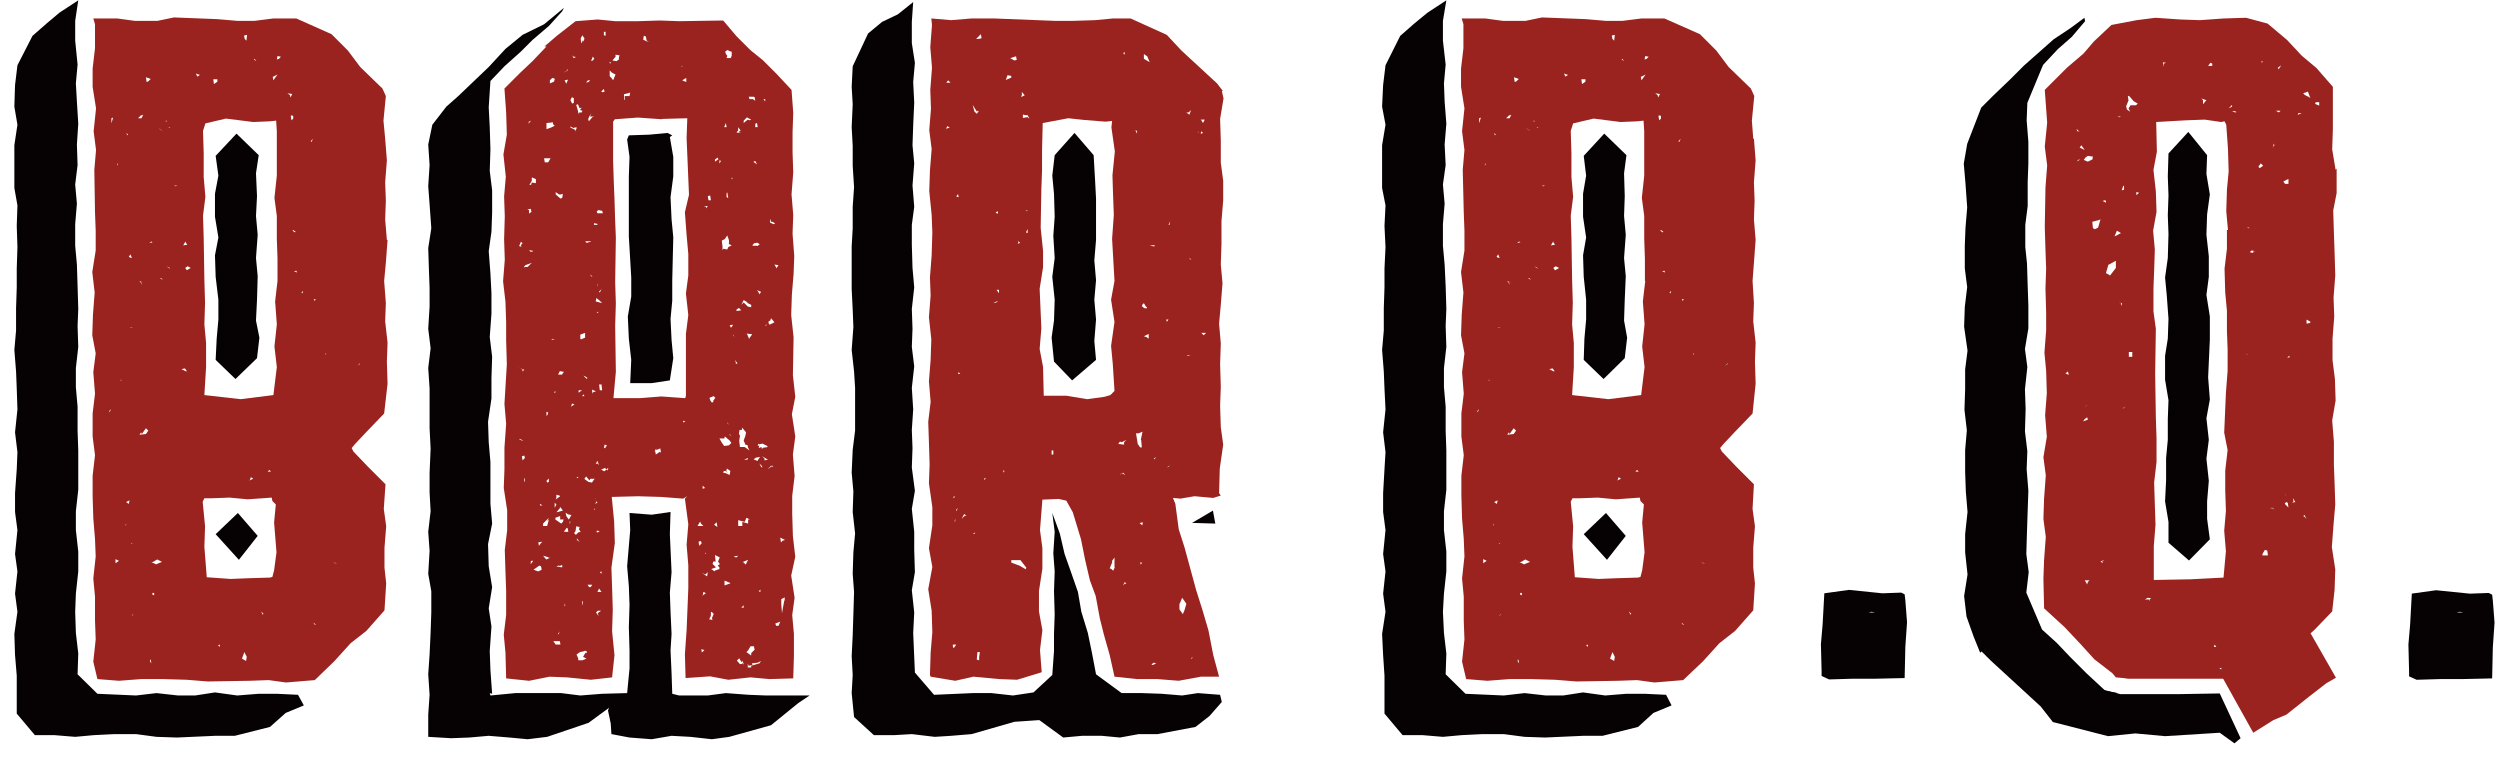
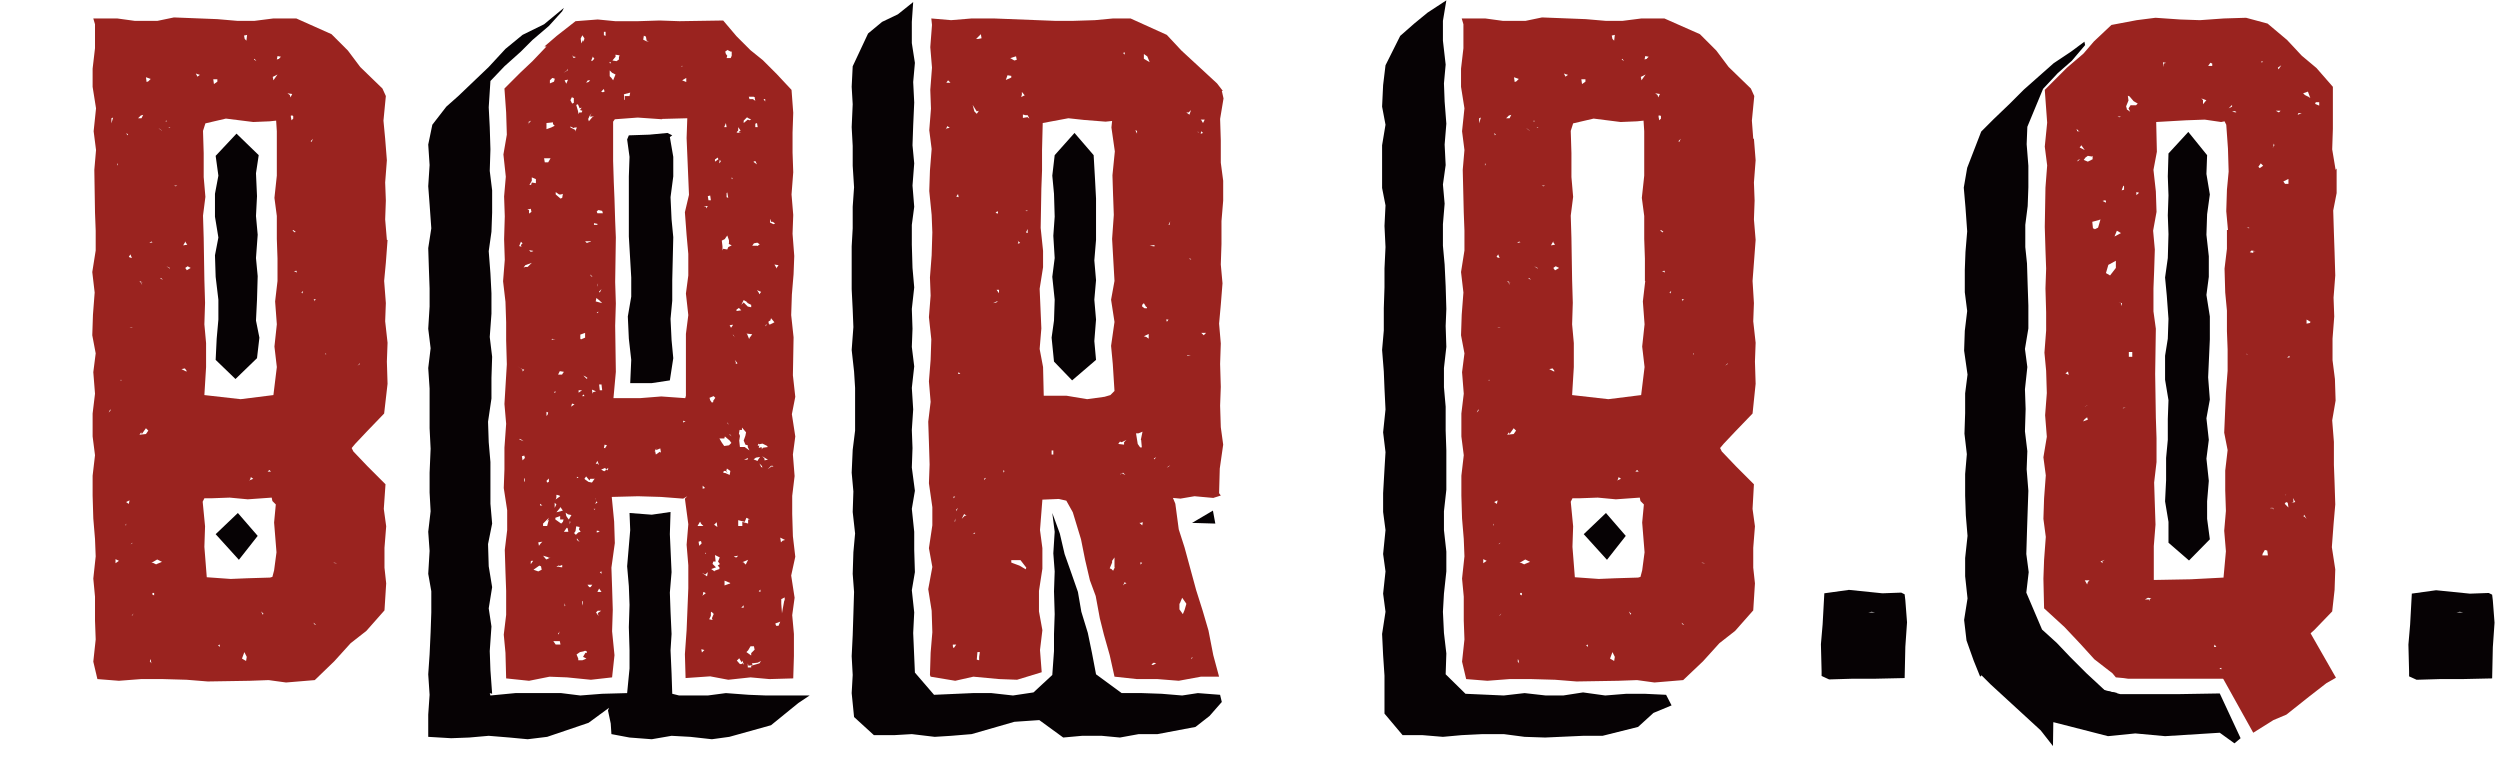
<svg xmlns="http://www.w3.org/2000/svg" id="Layer_1" version="1.1" viewBox="0 0 731.5 225">
  <defs>
    <style>
      .st0 {
        fill: #9a231f;
      }

      .st0, .st1 {
        fill-rule: evenodd;
      }

      .st1 {
        fill: #060204;
      }
    </style>
  </defs>
  <polygon class="st1" points="596 202.3 600.8 211.3 616.8 215.4 624.8 214.6 633.5 215.4 649.5 214.4 653.8 217.5 655.6 216 649.5 202.9 637.6 203.1 620.4 203.1 614.5 201.6 596 202.3" />
  <polygon class="st1" points="63.1 156.3 69.9 163.8 75.4 156.8 69.6 150.1 63.1 156.3" />
-   <polygon class="st1" points="17.4 3.7 13.6 6.9 9.5 10.5 5.1 19.1 4.4 24.9 4.2 31.2 5.1 36.5 4.2 42.5 4.2 55 5.1 60.1 4.9 66.1 5.1 72.3 4.9 78.6 4.9 84.1 4.7 90.2 4.7 96.7 4.2 102.4 4.7 108.7 4.9 113.7 5.1 119.8 4.4 126.5 5.1 132.3 4.9 137.3 4.4 144.3 4.4 149.8 5.1 155.1 4.4 162.1 5.1 167.2 4.4 173.7 5.1 179 4.2 185.5 4.4 191.7 4.9 197.7 4.9 208.8 10.2 215.1 15.9 215.1 22 215.6 27.5 215.1 33.5 214.8 39.8 214.8 45.8 215.6 51.8 215.8 62.9 215.3 68.7 215.3 79 212.7 83.6 208.6 88.9 206.4 87.2 203.3 81 203 75.7 203 69.4 203.5 62.9 202.6 57.1 203.5 52.1 203.5 45.8 202.8 39.8 203.5 28.5 203 22.7 197.3 22.9 191.2 22.2 185.2 22 179 22.2 173.7 22.9 167.2 22.9 161.4 22.2 155.1 22.2 149.6 22.9 143.3 22.9 131.8 22.7 126 22.7 119 22.2 113.3 22.2 107.7 22.9 101.5 22.7 95.4 22.9 90.4 22.7 83.7 22.5 77.4 22 71.9 22 65.6 22.5 59.6 22 54 22.7 48.3 22.5 42.3 22.9 36.2 22.5 29.7 22.2 24.4 22.7 18.9 22 11.9 22 6.1 22.9 .1 17.4 3.7" />
  <polygon class="st1" points="75.2 87.7 75.4 80.8 74.9 75.5 75.4 68.7 74.9 63.2 75.2 57.4 74.9 50.7 75.7 45.4 69.2 39.1 63.1 45.6 63.9 51.4 62.9 56.7 62.9 63.4 63.9 69.5 62.9 74.7 63.1 81 63.9 87.7 63.9 93.5 63.4 99.1 63.1 105.3 68.9 110.9 75.2 104.8 75.9 98.8 74.9 93.8 75.2 87.7" />
  <path class="st0" d="M105.3,106.5l-.7.5.7-.7v.2h0ZM98,164.8l-.5-.2,1.2.2h-.7ZM95.4,103.9l-.2-.5h.2v.5h0ZM92,88v.2l-.2-.7.7.2-.5.2h0ZM92,182.6l-.2-.2v-.2l.7.7-.5-.2h0ZM91.1,41.5l-.2-.2.7-.7-.5,1h0ZM88.4,85.8l-.2-.2.5-.5-.2.7h0ZM86.7,79.6l-.7-.2.7-.2.2.5h-.2ZM85.8,67.3l.7.5-.2.2-.7-.5.2-.2h0ZM85.1,34.3v-.5h.5l.2.2v.7l-.5.5-.2-1h0ZM84.1,27.3l1.4.2-.5,1-.2-.7-.7-.5h0ZM81.7,17.2l-.7.2.2-1,1,.2-.5.5h0ZM80.7,22.5l-.7,1-.2-1,1.4-.7-.5.7h0ZM81.2,82.2l-.7,6,.5,6.7-.7,6.5.7,6-1,8.2-9.6,1.2-10.6-1.2.5-8.2v-7l-.5-5.5.2-6.3-.2-6.7-.2-12.3-.2-6.5.7-5.5-.5-5.8v-7l-.2-6.5.7-2.2,6-1.4,8,1,4.8-.2,1.9-.2.2,3.1v13l-.7,6.5.7,5.3v6.7l.2,5.8v6.5h0ZM78.3,138l.5-.5.5.5h-1ZM73,140.5l.2-.2.2-.7.7.5-1.2.5h0ZM80.2,166.9l-.5,1.9-.7.2-6.7.2-4.8.2-7-.5-.7-8.9.2-6-.7-7.2.5-1h1.9l5.5-.2,5.3.5,7-.5.2,1,1,1-.5,5.3.7,8.7-.7,5.3h0ZM76.9,179.9l-.5-1,.7.7-.2.2h0ZM72,193.4l-1.2-.7.7-1.9.7,1.4-.2,1.2h0ZM64.3,189.3l-.5-.5.5-.2v.7h0ZM57.8,22.5l-.5-1,.5.2.7.2-.7.5h0ZM54.7,79.1l-.5-.7.7-.5.9.5-1.2.7h0ZM54.5,108.7l-1.4-.7,1-.2.5.7v.2h0ZM51.4,54.5l-.5-.2h1l-.5.2h0ZM49.4,37.4v-.2l.5.2h-.5ZM49.7,78.6l-1-.7,1,.5v.2h0ZM48.7,35.3l.2.2h-.5l.2-.2h0ZM47,81.5v-.2l.7.5-.7-.2h0ZM45.8,165.2l-1-.5h-.5l1.7-1,1.4.7-1.7.7h0ZM45.1,174.2l-.5-.2v-.5h.5v.7h0ZM43.9,193.4v-.5l.2.2.2,1-.5-.7h0ZM44.4,70.7v.2h.5l-1.2.2.7-.5h0ZM42.9,24l-.2-1.4,1.4.5-.7.7-.5.2h0ZM42.7,127l-1.9.2.5-.7.2.5,1.2-1.7.7.7-.7,1h0ZM41.5,83.2l-.7-1,1,.5-.7-.2.5.7h0ZM41.2,33.8l.7-.2-.5,1h-1l.7-.7h0ZM47.3,38.2l-.7-.5-.2-.2,1,.7h0ZM54.3,70.7v.2l.5.7-1.2.2.7-1.2h0ZM63.6,23.2v.7l-1,.7-.2-1.4h1.2ZM72.3,10.2l-.2,1.7-.5-.5-.2-1,1-.2h0ZM74.5,17.2l.5.7-.7-.5.2-.2h0ZM38.6,180.2v-.2l.5-.5-.5.7h0ZM38.4,159l.5-.2-.7.5.2-.2h0ZM38.4,95.7l.5.2-1-.2h.5ZM37.6,147.4l-.7-.5,1-.5-.2,1h0ZM36.9,153.7h-.2l.2-.5v.5h0ZM35.2,111.3l.2-.2.2.2h-.5ZM33.8,164.8v-1.2l1,.5-1,.7h0ZM32.6,36v-1.4l.5-.2-.5,1.7h0ZM32.3,120.2l-.5.5.5-1v.5h0ZM34.3,47.8l.2.2-.2.5v-.7h0ZM37.4,39.4l-.2.2-.2-.7.5.5h0ZM38.1,74.3l.5,1.2-.7-.2-.2-.2.5-.7h0ZM113.2,70.2l-.5-6,.2-5.5-.2-5.3.5-6.5-.5-6.3-.5-5.3.7-7.2-1-2.2-6.5-6.3-3.6-4.8-4.8-4.8-10.3-4.6h-6.7l-5.5.7h-5.1l-5.8-.5-12.7-.5-4.8,1h-6.7l-5.1-.7h-7l.5,1.7v7l-.7,6v5.3l1,6.3-.7,6.7.7,5.5-.5,5.8.2,12.5.2,5.3v5.8l-1,6.3.7,6-.5,6.5-.2,6,1,5.3-.7,5.5.5,6.3-.7,5.8v6.7l.7,5.5-.7,6v5.8l.2,6.7.5,6,.2,5.1-.7,6.5.5,5.3v7l.2,5.5-.7,6.5,1.2,5.1,6.3.5,6.5-.5h6.3l7,.2,6.2.5,12.3-.2,5.5-.2,5.1.7,8.4-.7,5.7-5.5,4.8-5.3,4.6-3.6,5.3-6,.5-7.9-.5-4.6v-5.8l.5-6.3-.7-5.1.5-7.2-5.3-5.3-4.1-4.3-.5-1,1-1.2,3.4-3.6,5.1-5.3,1-8.7-.2-6.5.2-5.5-.7-6.3.2-5.3-.5-6.5.5-5.3.5-6.7Z" />
  <path class="st1" d="M547.7,179l-1,.2h1.9l-1-.2h0ZM557.5,189.3l-.2,9.1-8.9.2h-6.5l-6.7.2-2.2-1v-1.4l-.2-7.9.5-5.8.5-9.1,7.2-1,9.8,1,5.5-.2,1,.5.2,1.7.5,6.5-.5,7.2Z" />
  <polygon class="st1" points="184 51.6 184 69.2 184.7 81.2 184.7 86.8 183.7 92.6 184 99.1 184.7 105.3 184.4 112.1 190.7 112.1 196 111.3 197 104.8 196.5 99.5 196.2 93.3 196.7 88 196.7 82 197 69.4 196.5 64.2 196.2 57.7 197 51.6 197 45.9 196 40.1 196.7 39.6 195.3 38.9 190 39.4 184 39.6 183.5 40.8 184.2 45.9 184 51.6" />
  <polygon class="st1" points="159.2 7.1 152.9 10.2 147.9 14.3 143 19.6 134.1 28.1 130.6 31.2 126.5 36.5 125.3 42.3 125.7 48.3 125.3 54.5 125.7 59.8 126.2 66.8 125.3 72.6 125.5 78.8 125.7 84.4 125.7 89.7 125.3 96.2 126 101.9 125.3 107.7 125.7 113.7 125.7 125.3 126 131.3 125.7 138.3 125.7 144.1 126 149.6 125.3 155.6 125.7 161.2 125.3 167.9 126.2 173 126.2 179.2 126 185 125.7 191.5 125.3 197.3 125.7 203.3 125.3 209.1 125.3 215.6 132 216 137.3 215.8 143 215.3 149.1 215.8 154.4 216.3 160.1 215.6 172.2 211.5 178.2 207.1 177.9 207.9 178.7 211.7 178.9 214.8 184.2 215.8 190.7 216.3 196.5 215.3 202 215.6 208.3 216.3 213.4 215.6 225.6 212.2 233.6 205.7 236.9 203.5 224.2 203.5 219.1 203.3 212.4 202.8 207.1 203.5 198.7 203.5 196.7 203 196.5 197 196.2 190.3 196.5 185.5 196.2 179 196 173.4 196.5 167.4 196 156.3 196.2 149.8 190.7 150.6 184.2 150.1 184.4 155.1 183.5 165.7 184 171.5 184.2 177 184 183.5 184.2 190.3 184.2 195.6 183.5 202.8 176.2 203 169.8 203.5 164.2 202.8 150.8 202.8 143.5 203.5 143.3 202.8 144 203 143.5 196.1 143.3 190.5 143.8 183.3 143 178 144 171.8 143 165.7 142.8 159.2 144 153.2 143.5 147.4 143.5 135.2 143 129.4 142.8 123.4 143.8 116.6 143.8 110.6 144 104.4 143.3 98.6 143.8 91.8 143.8 85.8 143.5 80 143 73.5 143.8 67.8 144 62.2 144 55.7 143.3 50 143.5 43.7 143.3 37.2 143 31.4 143.5 23.7 147.6 19.4 152.4 15.1 155.8 11.7 160.6 7.6 164.5 3.3 165 2.3 159.2 7.1" />
  <path class="st0" d="M164.7,56.7l-.2,1.2-.5.2-1.4-1.2v-.7l1,.7h.5l.7-.2h0ZM164.5,109.6h-1.2l.5-1,1.2.2-.5.7h0ZM165.9,20.6l.2-.5v.5l-1.2.7,1-.7h0ZM167.4,118.1l.7.2-1,.7-.2.7.5-1.7h0ZM166.9,37l1,.5.2-.2h.7l-.5,1.2v-.5l-1.4-.7v-.2h0ZM167.4,28.5l.5.2v1.4l-.5.2-.5-1,.5-1h0ZM167.6,16.5l1,.2h-.2l-.2.2h-.5l-.2-.7.2.2h0ZM169.5,31.7l.7-.2-.5.7.7.2-.2.5h-.7l-.2.5-.2-1-.5-1.7.5-.2.5,1.2h0ZM170.3,10.2l.7,1-.2,1-.2-.5-.5,1-.2-1.4.5-1h0ZM171.2,98.8l-1.2.5-.2-.2v-1.2l1.4-.5v1.4h0ZM172.9,70.7l-.7.2-.5.2-.5-.5h1.7ZM172,23.5h.7l-.5.5-.7.2.5-.7h0ZM173.4,16.5l.5.7-.7.7-.2-.2.5-1.2h0ZM175.1,61.5h.2l.9.2.2.7h-1.6l-.2-.5.5-.5h0ZM176.7,26.1l.2.7-.5.2-.5-.2.7-.7h0ZM176.7,9.3h.5v1.2l-.5-.2v-1h0ZM177.2,131.1h-.5l.2-1,.7.2-.5.7h0ZM177.7,137.6l-.2-.2-.7.5-.9-.5,1.2-.5.2.5.7-.5-.2.7h0ZM178.7,18.4l-.2.2-.2-.5.5.2h0ZM180.1,21.8l-.7,1.7-.5-.7-.5-.5v-1.7l.7.7,1,.5h0ZM180.1,16.5v-.5l1.2.2-.2.5v.7l-.7.5-1.2-.2,1-1.2h0ZM182.5,27.6l1.9-.5-.2,1h-1.4v1.2l-.2-.2v-1.4h0ZM193.6,34.8l7.5-.2-.2,5.8.2,4.8.5,11.8-1.2,5.1.5,6.7.5,5.5v6.3l-.7,5.3.7,6.3-.7,5.5v18.1l-.2.7-7-.5-6.3.5h-7.7l.7-7.7-.2-13.5.2-6.5-.2-6.3.2-13-.2-4.8-.2-6.5-.2-4.8-.2-6.3v-11.5l.5-.7,6.7-.5,7.2.5h0ZM188.5,10.5l.5.2.2,1.2.7.2h-.7l-1-.5.2-1.2h0ZM200.8,22.8v1.2l-1.2-.5,1.2-.7h0ZM199.6,19.1v.5l-.2-.2.2-.2h0ZM204.9,152.7l.2.5.7.7h-1.7l.7-1.2h0ZM205.6,142.1l.7.7-.7.2v-1h0ZM207.1,60.3l-.5.7v-.5l-.7-.2h1.2ZM207.8,57.2l.2,1.4h-.7l-.2-1.2.7-.2h0ZM209.3,116.4l-.7,1,.2.2-.5.2-.5-.7-.2-.7,1.2-.5.5.5h0ZM209.3,46.6l.7-.5.2.5-1,.7v-.7h0ZM211.9,128.4l.2-.7,1.4,1.2.5.7-.7.7-1.4.2-.7-1-.7-1.2h1.4ZM210.7,46.8l.2.5-.5.5.2-1h0ZM212.1,69.9l.7-1,.5,1.4v1h-.2l1,.5-1,.5-.3.7-1.2-.2-.2.5v-1.2l-.2-1.7,1-.5h0ZM212.4,36l.2,1.2h-.7l.5-1.2h0ZM213.1,57.9l-.5-.2v-1.2l.2-.2.3,1.7h0ZM212.8,14.6l1,.5h.3v1.2l-.3.7h-1.2l.2-.7-.4-.5-.2-.7.7-.5h0ZM214.3,52.4h-.2v-.5l.2.2v.2h0ZM214.6,98.3l-.2-.5.7,1-.4-.5h0ZM215.5,90.6l.7-.5.7.7-1.4.2v-.5h0ZM216,38.2v-1l.7,1-.7.5h.9l-.9.2-.5-.2.5-.5h0ZM218.9,88.5h-.5l1.4.7v.7l-1-.2-1.2-1.2-.7.7.7-1.4,1.2.7h0ZM217.6,35.3l1-1,.2.2,1,.5-.5.2-.5-.2-1.2,1v-.7h0ZM220.5,28.3l.5.2h-.2l.2,1-.7-.5h-1l-.2-.7h1.4ZM221.7,37.2h-.7v-1l.5-.2.2,1.2h0ZM220.5,47.3l.5-.2.5,1-1-.7h0ZM221.5,71.9h-1.4l.5-.7,1-.2.7.5-.7.5h0ZM222.2,86.1l-.2-.5-.5-.7,1.2.5-.5.7h0ZM224.2,130.3l.5.5-1.4.2-.5.5.2-.5-.5-.2v.2h-.5l.2-.7-.5.2.2-.7.2.2,1-.2,1,.5h0ZM223.9,29v.7l-.5-.7h.5ZM224.4,95l-.5.5.2-.5h.2ZM224.9,94.5v-.5l.5-.2.2-.7,1,1.2-1.4.7-.5-.7.2.2h0ZM225.4,64.2l.2.7h.5l.7.5-.5.2-1-.5v-1h0ZM227.3,78.4v.2l-.7-1.2,1.2.2-.5.7h0ZM228.3,181.9l-.5,1.2h-.7l-.2-.5v-.2l1.4-.5h0ZM229.7,158l-.7.2-.5.5-.2-1.4,1.4.7h0ZM229.5,175.6l-.5,2.7-.2,1.2v-.2l-.2-2.6v-1.4l1-.5v1h0ZM225.6,136.6l-1,.7,1-1h.5l.2.2h-.7ZM223,133.5l1.7,1-1,.2v-.5l-.7-.7h0ZM222.7,136.6l-.5-1,.7.7.2.5-.5-.2h0ZM222,173l.5-.5v.7l-.5-.2h0ZM222.2,194.1l-2.4.7v.5h-1v-1.2l.2.7,1.2-.2-.2-.5,1.7-.2,1-.5-.5.7h0ZM220.5,134.4l.7-.5,1.2-.2-.7,1v.2l-1.2-.5h0ZM218.9,190.3l.7-1.2h1l.2,1-1,1v.7l-1.4-1,.5-.5h0ZM217.4,164.5h-.2l1.7-.7-.7,1.4-.7-.7h0ZM217.6,177.8h-.7l.7-.7v.7h0ZM217.9,152.7l.5-1.2,1,.5h-.5v1.2l-1.7-.5v1.2h-1.2v-1.7l1.9.5h0ZM218.9,134l-.2.5h-1l1.2-.5h0ZM218.4,97.6l1.7.2-.5.7-.2.2-.2.5-.7-1.7h0ZM216.2,127l.2-1.2h.7v-.7l1.2,1.4-.2,1-.5,1.4.5,1.2.7.2v.5l.5,1-1.4-1h-1.4l-.2-1.9.2-1.2v-.2l-.2-.5h0ZM217.2,194.1l-.2.2h-.5l-.9-1,.7-.7.7,1.2.2-.5.5,1.2-.5-.5h0ZM215,105.3l.8,1-.5.2v-.5l-.3-.7h0ZM214.8,162.8l1.2-.2-.5.5h-.2l-.5-.2h0ZM213.4,95.2l1-.2v.2l-.5.7-.4-.7h0ZM212.8,123.8v-.2l.5.7-.5-.5h0ZM213.8,127l-.4.2.7.5-.5-.5.2-.2h0ZM213.6,139l-1.2-.5h.2l-1-.2.2-.5h.5l.7.7-.5-.7.2-.7,1,.7-.2,1.2h0ZM213.4,170.8l-1.4.5v-1.4l1.7.7-.2.2h0ZM209,153.5l.7-.7.2,1.4-1-.7h0ZM210.7,165l-.7.5.5.5v.5l-1.4.5v.2l-1-.7,1.4-.5-1-1,.2-.7h.7l-.2-1.9,1.4.7-.5,1.2.5.7h0ZM208.8,179.7l-.5,1.2.2.5-1-.2.5-1v-1l.2-.2.7.7h-.2ZM206.4,162.1v-.5l.2.5h-.2ZM206.8,168.6l-1.4-1,1,.5.7-.7-.2,1.2h0ZM205.6,174.4l.2-1.2.5.2.2.2-1,.7h0ZM205.4,191l-.2-1h.2l.7.2-.7.7h0ZM204.4,158.5l.7-.2.2.7-.7.7-.2-1.2h0ZM200.1,123.6h-.2v-.5l.7.2-.5.2h0ZM192.9,132.3l-1,.7-.2-1-.2.2.5-1v.5l1.2-.5.2,1.2-.5-.2h0ZM176,167.9l-.5-.5.5-.2v.7h0ZM174.8,173.2l.5-1,.7,1h-1.2ZM175.1,180.2l-.7-1,.5-.5h1l-1,.7.2.7h0ZM174.1,145.8l.7,1.2-.2.2-.5.2.5-.7-.5-1h0ZM173.9,149.1l-.2-.2h.5l-.2.2h0ZM172.9,171.8h-.5l-.5-.7h1.4l-.5.7h0ZM171.5,191h-.2l-.7,1.2,1,.5-1.2.5h-1.2v-.5l-.5-1.2,1-.7,1-.2.5-.2.5.2v.5h0ZM169.5,158.5l-.7-.5v-.5l.5.7.2.2h0ZM169.3,114.9v-.7h1l-1,.7h0ZM170.5,175.8v1.4l-.2-.7v-.5l.2-.2h0ZM171,115.9h-.7l.5-.5.2.5h0ZM171.7,110.9l-1-1,.5.2.7.5-.2.2h0ZM174.1,140l-.2.2-.7,1-1-.2-1-.7-.2-.2.5-.7,1,1.2.2-.5h1.4ZM172.9,80.8l-.2-.5.7.7-.5-.2h0ZM174.8,65.8h-1v-.5l1,.2v.2h0ZM174.8,83.9v-.5l.2-.5-.2,1h0ZM175.3,112.5h.7l.2,1.7h-.7l-.2-1.7h0ZM175.1,155.4l.4.2-.9.2v-.5h.5ZM174.6,91.4l.5-.2-.2.5v-.2h-.2ZM173.6,114.7l-.2.5-.2-1.2,1.2.5-.7.2h0ZM174.8,134.9l.5,1.2-.5-.5-.5.2.5-1h0ZM175.3,85.3l.7-.7-.5,1-.2-.2h0ZM175.5,88l.7.7-1.9-.5.2-1,.9.7h0ZM172.4,34.1l.7-1-.5,1h1.2l-.5.2-1,1.2-.2-.7.5-1-.2.2h0ZM168.8,140v-.5l.5.2-.5.2h0ZM167.9,156.1l.5-.7.2-1.4,1,.2-.2.7.5.7-.7.2-.7.7-.5-.5h0ZM165.2,23.5l1-.2-.5,1.2-.5-1h0ZM166.4,152l-.7-1-.2-1,.7.5,1,.2-.7,1.2h0ZM166.7,153.5v-1l.2.2-.2.7h0ZM165,155.6l.7-1,.2-.2.2.2.2,1h-1.4ZM165.2,177.5v-1l.2.7-.2.2h0ZM164.2,153.2l-1.7-1.2v-.5l1.4-.5v1h1l-.2.7-.5.5h0ZM164.5,166l-1.7-.2,1-.5-.5.5,1.2-.5v.7h0ZM163.3,185.2h.2l.2-.5-.2,1-.2-.5h0ZM162.6,188.6l-.7-1h1.9l.2,1h-1.4ZM162.6,146.2l.2-.7v-.7h.2l.7.2.2.2-1.4,1h0ZM163.8,148.6l.2-.2.7,1-1.9.5,1-1.2h0ZM162.1,114.7l.5-.2-.2.5-.2-.2h0ZM162.3,147.2v1.4l.5-1-.5-.5h0ZM161.6,99.1v.2h1l-1.2.2.2-.5h0ZM160.4,47.5h-1l-.2-1.2h1.9l-.7,1.2h0ZM160.1,163.6h-.2v.2l-1-1.2,1.7.5-.2.2.7-.2-1,.5h0ZM158,147.9v-.5l.7.5h-.7ZM158.2,159l-.5.7-.2-1,1.2-.2-.5.5h0ZM157.5,167.2l-1.4-.5,1.7-1.2.5.2.2,1-1,.5h0ZM155.3,164.3l.2-.2h.5l-.7,1v-.7h0ZM154.4,78.1h-.7l-.5.2.5-.7,1.9-.7-1.2,1.2h0ZM152.9,134.7l-.2-1.2.7-.2.2.7-.7.7h0ZM153.6,140.9h-.2v-1l.2.2v.7h0ZM152,128.4l.5.2.7.5-1.2-.5v-.2h0ZM152.9,108l.5.2-.5.5v-.7l-.5-.2-1-.7,1.4,1h0ZM152.4,70.7l.5.5-.5.5.2.5-.7-.2.5-1.2h0ZM155.3,61l.2,1-.7.5v-1l-.5-.2,1-.2h0ZM154.4,35.8l1-.5-1,1.2.5-.7h-.5ZM156,73.5l-.7.2-.5-.5,1.2.2h0ZM155.6,51.9l1.2.5v1.2l-1.2-.2-.2.7h-.5l.7-1.2v-1h0ZM159.9,121.7v-1.2l.5.2-.2.7-.2.2h0ZM160.6,140v1l-.5.2-.2-.5.7-.7h0ZM158.9,153.2l1.7-1.7-.5,1,.5-.5-.5,1.9h-1.2v-.7h0ZM159.9,36l1.9-.2v.5l.5.5-1,.5-1.4.5v-1.7h0ZM160.9,23.5l.7-.7.7.2v.2l-.2.7-1.2.5v-1h0ZM159.9,13.6l-4.1,4.3-3.6,3.4-4.6,4.6.5,7,.2,6.5-1,5.8.7,6.5-.5,5.8.2,5.8-.2,6.7.2,6-.5,6.3.7,6,.2,6v5.3l.2,7-.7,11.6.5,5.8-.5,7v6.3l-.2,5.5,1,6.5v5.8l-.7,5.8.2,6.5.2,5.5v7l-.7,5.8.5,5.3.2,7.5,6.7.7,6-1.2,5.1.2,7,.7,6.2-.7.7-6.5-.7-7,.2-6.3-.2-6.5-.2-5.8,1-7.2-.2-6.3-.7-7.2,7.7-.2,6.7.2,6.5.5,1.2-.7-.7.7,1,7.5-.5,6,.5,6v6.7l-.5,12.3-.5,7,.2,7,7.2-.5,5.3,1,6.5-.7,5.5.5,7-.2.2-6.5v-6.5l-.5-5.5.7-5.1-1-6.5,1.2-5.5-.7-6-.2-6.5v-5.3l.7-5.8-.5-6.3.7-5.3-1-6.5,1-5.1-.7-6.3.2-11.1-.7-6.5.2-6,.5-6,.2-5.3-.5-6.5.2-5.5-.5-6,.5-6.5-.2-5.8v-5.8l.2-5.8-.5-6.7-4.3-4.6-4.1-4.1-3.6-2.9-4.1-4.1-3.9-4.6-12.8.2-5.8-.2-6.3.2h-6.7l-5.1-.5-6.5.5-5.5,4.3-3.6,3.1Z" />
  <path class="st0" d="M352.2,98.1l-.7-.7h1.4l-.7.7h0ZM351.5,38.4l.5.5-.5.2h-.2l.2-.7h0ZM350.5,38.6v-.2l.2.5-.2-.2h0ZM351.5,35h1l-.5,1-.7-1.2.2.2h0ZM348.1,33.6l-1-.7h.7l.7-.7-.5,1.4h0ZM348.1,75.7v-.2l.5.5-.5-.2h0ZM347.4,104.1v-.2h1l-1,.2h0ZM342.1,65.8h-.2l.5-1-.2,1h0ZM341.9,136.6l-.5.2,1-.7-.5.5h0ZM341.9,93.5l-.5.7v-.2l-.2-.5h.7ZM345.2,176.6l.5-1.2.2-.5,1.2,1.7v.2l-.5,1.7-.5,1.2-1-1.4v-1.7h0ZM348.8,192.4h.2l-.5.5.2-.5h0ZM337.8,134.4l-.2-.2.7-.5-.5.7h0ZM337.3,194.6l-.4-.2.7-.5.7.2-1,.5h0ZM337.8,71.6v.5l-1.4-.2,1.4-.2h0ZM336.1,99.1l-.7-.5-.7-.2,1.4-.7v1.4h0ZM333.9,128.7l.2,2.2h-.5l-.7-1-.5-3.1h.7l1.2-.5-.5,2.4h0ZM334.2,153.7l-.8-.7h.3l.7-.2-.2,1h0ZM333.7,165.2v-.7l.5.2-.5.5h0ZM332.7,38.4v.7l-.5-1,.5.2h0ZM334.2,89.2l.5-.5.7,1.2.2-.2v.5h-.7l-.7-.5v-.5h0ZM334.7,15.8l1,.7.7,1.7-1.7-1v-1.4h0ZM328.9,129.4v.7l-1.7-.2.5-.7.5.2,1.4-.7-.7.7h0ZM329.1,170.8l-.5.5.5-1,.5.5h-.5ZM327.9,138.8l.7-.5.7.7-1-.5-.5.2h0ZM329.1,15.3v.7l-.5-.5.5-.2h0ZM325.7,57.4l.2,5.5-.5,7,.7,12.3-1,5.5,1,6.5-1,7,.5,5.3.5,7.9-1.2,1.2-1.7.5-5.1.7-6-1h-6.7l-.2-8.4-1-5.3.5-6-.5-11.6,1-6.3v-4.8l-.7-6.7.2-11.5.2-5.3v-6l.2-7.9,7.5-1.4,4.6.5,6.3.5,1.9-.2-.2,1.9,1,7-.7,7,.2,6.3h0ZM326.2,166l-.5,1-.5-.5-.5-.2.7-1.7v-.5l.7-1v2.9h0ZM308.2,133h-.5v-1.2h.5v1.2h0ZM300.5,34.3l-1.2.2v-1l.7.2h.7l.5,1-.7-.5h0ZM300.5,61.8l-.5-.2h.7l-.2.2h0ZM300.7,68.2l-.5-.2.5-1v1.2h0ZM300,166.5l-1.7-1-1.9-.7-.5-.2v-.7h2.7l1.7,2.2-.2.5h0ZM294.7,22l1.2.2v.5l-1.6.7.5-1.4h0ZM293.7,138.3l-.2-.7.4.2-.2.5h0ZM297.3,16.5l.2,1-.7.2-1.2-.7,1.6-.5h0ZM297.8,70.4l.7.7-.7.2.2-.5-.2-.5h0ZM299,27.6v-.7l1,1.2-.2-.2-1,.5.2-.7h0ZM292.3,85.8l-.7-1h.7v1h0ZM291.6,88.5l-1,.2,1-.5h.5l-.5.2h0ZM288,140.5v-.5l.5-.2-.5.7h0ZM286.3,11.4h-.7l1.4-1.4.2,1.2-1,.2h0ZM286.5,192.2v1l-.7-.2.2-2.2h.7l-.2,1.4h0ZM284.6,30.7l1.2,1.9.5-.2v.2l-.5.7-.7-.7-.5-1.9h0ZM285.3,156.1l-.7.2.7-.5v.2h0ZM291.8,61.8l.2.2v.5l-.7-.2.5-.5h0ZM282.4,150.8l-1,1,.7-1.4.7.5h-.5ZM280.3,109.4l.2-.5.5.5h-.7ZM279.8,149.6v-.5l.5-.5-.5,1h0ZM279,189.6l-.2-.5v-.5h1l-.7,1h0ZM279.5,151.8v.7l-.2.2.2-1h0ZM279,145.3h.5l-.5.5v-.5h0ZM280.3,56.7l.2,1-.7-.2.5-.7h0ZM276.9,24.2l.5-.7.7.7h-1.2ZM276.9,37.7l-.2.2.5-1,.7.5-1,.2h0ZM357.8,26.6l-1.7-2.2-10.4-9.6-4.3-4.6-10.6-4.8h-5.1l-5.3.5-6.3.2h-5.5l-17.8-.7h-6.5l-6,.5-5.8-.5.2,1.9-.5,6.5.5,6-.5,6.5.2,5.5-.5,6.3.7,5.5-.5,6.3-.2,6,.7,7,.2,5.1-.2,6.7-.5,6.5.2,5.3-.5,6.3.7,6.5-.2,6-.5,6.3.5,6-.7,5.8.2,6,.2,6.5-.2,5.5,1,7v5.3l-1,6.7,1,5.5-1.2,6.5,1,6.3.2,6.3-.5,6-.2,6.5.2.5,7.2,1.2,5.3-1.2,7.5.7,5.3.2,7.2-2.2-.5-6.5.7-5.8-1-5.5v-6l1-6.5v-6l-.7-5.3.7-8.9,4.8-.2,2.2.5,1.9,3.4,2.4,7.9,1.2,6,1.4,6,1.7,4.6,1.2,6.5,1.2,4.8,1.7,6,1.4,6.3,6.5.7h6l6.3.5,6.5-1.2h5.3l-1.7-6.3-1.4-7.2-1.7-5.8-1.9-6-3.4-12.5-1.7-5.3-1-7.5-.7-1.7,2.2.2,4.1-.7,5.5.5,2.2-.7-.5-.7.2-7.2,1-7-.7-5.1-.2-6.3.2-5.5-.2-6.7.2-6-.5-5.8.5-5.5.5-6.3-.5-5.5.2-6v-6.7l.5-6v-5.8l-.7-5.3v-6.5l-.2-6.3,1-6-.5-2.2Z" />
  <polygon class="st1" points="348.8 153 355.6 153.2 354.9 149.4 348.8 153" />
  <polygon class="st1" points="320 45.4 314.4 38.9 308.6 45.4 307.9 51.4 308.4 56.7 308.6 63.4 308.2 69 308.6 75.5 307.9 81 308.6 87.7 308.4 93.8 307.7 98.8 308.4 105.8 313.7 111.3 320.7 105.3 320.2 99.8 320.7 93.5 320.2 87.7 320.7 82 320.2 76.2 320.7 70.2 320.7 58.1 320.4 52.4 320 45.4" />
  <polygon class="st1" points="262.7 4.2 258.1 6.4 254 9.8 249.5 19.4 249.2 25.4 249.5 30.5 249.2 37.2 249.5 42.7 249.5 48.5 249.9 54.8 249.5 60.5 249.5 66.8 249.2 72.1 249.2 84.6 249.5 90.6 249.7 95.7 249.2 102.4 249.9 108.7 250.2 113.5 250.2 126 249.5 131.6 249.2 138.3 249.7 143.8 249.5 149.8 250.2 156.1 249.7 161.6 249.5 167.9 249.9 173.2 249.7 179.7 249.5 185.9 249.2 192 249.5 197.5 249.2 202.8 249.9 209.8 255.7 215.1 261.7 215.1 266.8 214.8 273.5 215.6 278.3 215.3 284.3 214.8 296.8 211.2 304.1 210.7 311.1 215.8 316.6 215.3 322.4 215.3 327.7 215.8 333.2 214.8 338.7 214.8 349.8 212.7 353.9 209.5 357.5 205.4 357 203.3 350.5 202.8 345.9 203.5 339.9 203 334.2 202.8 328.2 202.8 320.7 197.3 319.5 191 318.3 185.2 316.4 179 315.4 173.2 313.2 166.9 311.5 162.1 310.1 156.1 307.9 150.1 308.6 155.6 308.2 161.9 308.6 167.2 308.4 173 308.6 179.7 308.4 185.5 308.4 190.5 307.9 197.5 302.4 202.6 296.4 203.5 290.1 202.8 284.6 202.8 273.3 203.3 267.7 196.8 267.2 185.2 267.5 179.2 266.8 172.7 267.7 167.4 267.5 160.9 267.5 155.6 266.8 148.9 267.7 143.6 266.8 136.8 267 131.1 266.8 125.8 267.2 119.8 266.8 113.5 267.5 107.2 266.8 101.5 267 96.2 266.8 90.4 267.5 84.1 267 78.4 266.8 71.6 266.8 65.8 267.5 60.5 267 54.3 267.5 47.8 267 42.5 267.2 36.7 267.5 30 267.2 24 267.7 18.4 266.8 12.6 266.8 6.4 267.2 .6 262.7 4.2" />
  <path class="st0" d="M505.5,106.5l-.7.5.7-.7v.2h0ZM498.3,164.8l-.5-.2,1.2.2h-.7ZM495.6,103.9l-.2-.5h.2v.5h0ZM492.3,88v.2l-.2-.7.7.2-.5.2h0ZM492.3,182.6l-.2-.2v-.2l.7.7-.5-.2h0ZM491.3,41.5l-.2-.2.7-.7-.5,1h0ZM488.7,85.8l-.2-.2.5-.5-.2.7h0ZM487,79.6l-.7-.2.7-.2.2.5h-.2ZM486,67.3l.7.5-.2.2-.7-.5.2-.2h0ZM485.3,34.3v-.5h.5l.2.2v.7l-.5.5-.2-1h0ZM484.3,27.3l1.4.2-.5,1-.2-.7-.7-.5h0ZM481.9,17.2l-.7.2.2-1,1,.2-.5.5h0ZM481,22.5l-.7,1-.2-1,1.4-.7-.5.7h0ZM481.4,82.2l-.7,6,.5,6.7-.7,6.5.7,6-1,8.2-9.6,1.2-10.6-1.2.5-8.2v-7l-.5-5.5.2-6.3-.2-6.7-.2-12.3-.2-6.5.7-5.5-.5-5.8v-7l-.2-6.5.7-2.2,6-1.4,7.9,1,4.8-.2,1.9-.2.2,3.1v13l-.7,6.5.7,5.3v6.7l.2,5.8v6.5h0ZM478.5,138l.5-.5.5.5h-1ZM473.2,140.5l.2-.2.2-.7.7.5-1.2.5h0ZM480.5,166.9l-.5,1.9-.7.2-6.7.2-4.8.2-7-.5-.7-8.9.2-6-.7-7.2.5-1h1.9l5.5-.2,5.3.5,7-.5.2,1,1,1-.5,5.3.7,8.7-.7,5.3h0ZM477.1,179.9l-.5-1,.7.7-.2.2h0ZM472.3,193.4l-1.2-.7.7-1.9.7,1.4-.2,1.2h0ZM464.6,189.3l-.5-.5.5-.2v.7h0ZM458.1,22.5l-.5-1,.5.2.7.2-.7.5h0ZM455,79.1l-.5-.7.7-.5,1,.5-1.2.7h0ZM454.7,108.7l-1.4-.7,1-.2.5.7v.2h0ZM451.6,54.5l-.5-.2h1l-.5.2h0ZM449.7,37.4v-.2l.5.2h-.5ZM449.9,78.6l-1-.7,1,.5v.2h0ZM448.9,35.3l.2.2h-.5l.2-.2h0ZM447.3,81.5v-.2l.7.5-.7-.2h0ZM446.1,165.2l-1-.5h-.5l1.7-1,1.4.7-1.7.7h0ZM445.3,174.2l-.5-.2v-.5h.5v.7h0ZM444.1,193.4v-.5l.2.2.2,1-.5-.7h0ZM444.6,70.7v.2h.5l-1.2.2.7-.5h0ZM443.2,24l-.2-1.4,1.4.5-.7.7-.5.2h0ZM442.9,127l-1.9.2.5-.7.2.5,1.2-1.7.7.7-.7,1h0ZM441.7,83.2l-.7-1,1,.5-.7-.2.5.7h0ZM441.5,33.8l.7-.2-.5,1h-1l.7-.7h0ZM447.5,38.2l-.7-.5-.2-.2,1,.7h0ZM454.5,70.7v.2l.5.7-1.2.2.7-1.2h0ZM463.9,23.2v.7l-1,.7-.2-1.4h1.2ZM472.5,10.2l-.2,1.7-.5-.5-.2-1,.9-.2h0ZM474.7,17.2l.5.7-.7-.5.2-.2h0ZM438.8,180.2v-.2l.5-.5-.5.7h0ZM438.6,159l.5-.2-.7.5.2-.2h0ZM438.6,95.7l.5.2-1-.2h.5ZM437.9,147.4l-.7-.5,1-.5-.2,1h0ZM437.1,153.7h-.2l.2-.5v.5h0ZM435.5,111.3l.2-.2.2.2h-.5ZM434,164.8v-1.2l1,.5-1,.7h0ZM432.8,36v-1.4l.5-.2-.5,1.7h0ZM432.6,120.2l-.5.5.5-1v.5h0ZM434.5,47.8l.2.2-.2.5v-.7h0ZM437.6,39.4l-.2.2-.2-.7.5.5h0ZM438.3,74.3l.5,1.2-.7-.2-.2-.2.5-.7h0ZM513,40.6l-.4-5.3.7-7.2-1-2.2-6.5-6.3-3.6-4.8-4.8-4.8-10.4-4.6h-6.7l-5.5.7h-5l-5.8-.5-12.8-.5-4.8,1h-6.7l-5.1-.7h-6.9l.5,1.7v7l-.7,6v5.3l1,6.3-.7,6.7.7,5.5-.5,5.8.3,12.5.2,5.3v5.8l-1,6.3.7,6-.5,6.5-.2,6,1,5.3-.7,5.5.5,6.3-.7,5.8v6.7l.7,5.5-.7,6v5.8l.2,6.7.5,6,.2,5.1-.7,6.5.5,5.3v7l.2,5.5-.7,6.5,1.2,5.1,6.2.5,6.5-.5h6.3l7,.2,6.3.5,12.2-.2,5.5-.2,5.1.7,8.4-.7,5.8-5.5,4.8-5.3,4.6-3.6,5.3-6,.5-7.9-.5-4.6v-5.8l.5-6.3-.7-5.1.4-7.2-5.3-5.3-4.1-4.3-.5-1,1-1.2,3.4-3.6,5.1-5.3.9-8.7-.2-6.5.2-5.5-.7-6.3.2-5.3-.4-6.5.4-5.3.5-6.7-.5-6,.2-5.5-.2-5.3.5-6.5-.5-6.3Z" />
  <polygon class="st1" points="417.7 3.7 413.8 6.9 409.7 10.5 405.4 19.1 404.7 24.9 404.4 31.2 405.4 36.5 404.4 42.5 404.4 55 405.4 60.1 405.1 66.1 405.4 72.3 405.1 78.6 405.1 84.1 404.9 90.2 404.9 96.7 404.4 102.4 404.9 108.7 405.1 113.7 405.4 119.8 404.7 126.5 405.4 132.3 405.1 137.3 404.7 144.3 404.7 149.8 405.4 155.1 404.7 162.1 405.4 167.2 404.7 173.7 405.4 179 404.4 185.5 404.7 191.7 405.1 197.7 405.1 208.8 410.4 215.1 416.2 215.1 422.2 215.6 427.7 215.1 433.8 214.8 440 214.8 446.1 215.6 452.1 215.8 463.2 215.3 468.9 215.3 479.3 212.7 483.8 208.6 489.1 206.4 487.5 203.3 481.2 203 475.9 203 469.7 203.5 463.2 202.6 457.4 203.5 452.3 203.5 446.1 202.8 440 203.5 428.8 203 423 197.3 423.2 191.2 422.5 185.2 422.2 179 422.5 173.7 423.2 167.2 423.2 161.4 422.5 155.1 422.5 149.6 423.2 143.3 423.2 131.8 423 126 423 119 422.5 113.3 422.5 107.7 423.2 101.5 423 95.4 423.2 90.4 423 83.7 422.7 77.4 422.2 71.9 422.2 65.6 422.7 59.6 422.2 54 423 48.3 422.7 42.3 423.2 36.2 422.7 29.7 422.5 24.4 423 18.9 422.2 11.9 422.2 6.1 423.2 .1 417.7 3.7" />
  <polygon class="st1" points="463.4 156.3 470.2 163.8 475.7 156.8 469.9 150.1 463.4 156.3" />
-   <polygon class="st1" points="475.4 87.7 475.7 80.8 475.2 75.5 475.7 68.7 475.2 63.2 475.4 57.4 475.2 50.7 475.9 45.4 469.4 39.1 463.4 45.6 464.1 51.4 463.2 56.7 463.2 63.4 464.1 69.5 463.2 74.7 463.4 81 464.1 87.7 464.1 93.5 463.6 99.1 463.4 105.3 469.2 110.9 475.4 104.8 476.1 98.8 475.2 93.8 475.4 87.7" />
  <polygon class="st1" points="646.6 56.9 645.6 50.9 645.8 45.4 640.3 38.6 634.5 44.9 634.3 51.6 634.5 57.2 634.3 63 634.5 68.5 634.3 75.5 633.5 81.2 634 86.5 634.5 93.3 634.3 99.1 633.5 104.1 633.5 111.1 634.5 117.1 634.3 122.6 634.3 128.7 633.8 134 633.8 140.5 633.5 146.7 634.5 152.7 634.5 158.8 640.5 164 646.6 157.8 645.8 151.8 645.8 146.7 646.3 140.7 645.6 134.2 646.3 128.7 645.6 122.4 646.6 116.9 646.1 110.4 646.6 99.3 646.6 92.6 645.6 86.3 646.3 81 646.3 75 645.6 68.7 645.8 62.7 646.6 56.9" />
  <path class="st1" d="M705.7,173.7l-.5,9.1-.5,5.8.2,7.9v1.4l2.2,1,6.7-.2h6.5l8.9-.2.2-9.1.5-7.2-.5-6.5-.2-1.7-1-.5-5.5.2-9.9-1-7.2,1h0ZM719.7,179l1,.2h-1.9l1-.2Z" />
  <path class="st0" d="M678.6,30.9l-1.2-.5.2-.5h1v1h0ZM675.4,28.3l-1-.5-.5-.5,1.4-.5.7,1.9-.7-.5h0ZM675.9,94.5l-1,.2v-1.2l1.2.7-.2.2h0ZM674.5,151.3l-.5-.2.2-.5.7,1.2-.5-.5h0ZM672.3,33.6l.2-.5h1l-1.2.5h0ZM670.6,147.2l.5-.5-.2-1,.7,1.2-1,.2h0ZM669.9,104.6h-.7l.7-.5v.5h0ZM668.5,147.4l.4-.5.5.2.2,1.4-1.2-1.2h0ZM668.5,184.3l-1,.5,1-.7.4.7-.4-.5h0ZM666.8,32.9l-.9-.5h1.4l-.5.5h0ZM665.1,43.2l.2-1.2.2.5-.5.7h0ZM664.9,148.6l-.5.2v-.2h.7l.2.5-.5-.5h0ZM667.5,19.1l-.8,1.2-.2-.5,1-.7h0ZM668.9,144.5l-.2.5v-.2l.2-.2h0ZM669.6,52.4v1.4h-1l-.5-.7,1.4-.7h0ZM662,162.6v-.5l.7-1.2.7.2.2,1.4h-1.7ZM660.8,48.8l.7-1,.7.7-1,.7-.5-.5h0ZM659.3,73.5v.5l-1-.2.5-.5,1.2.2h-.7ZM658.1,66.8l-.7-.2h.7v.2h0ZM657.4,103.6v-.2l.2.5-.2-.2h0ZM661.7,17.9l.5.2-.5.2v-.5h0ZM654.3,32.9l-1.2-.2.7-.2.5.2v.2h0ZM653.1,30.7v.5l-1,.5,1-1h0ZM651.6,67.3v5.5l-.7,5.8.2,7,.5,5.3v6l.2,5.3v6.3l-.5,6.5-.5,11.6,1,5.1-.7,6v5.8l.2,6-.5,5.8.5,6-.7,7.7-9.6.5-10.8.2v-9.9l.5-6.3-.2-6-.2-6.3.7-6v-7l-.2-6-.2-12.8.2-13.2-.7-5.1v-6.7l.2-5.1.2-6.3-.5-5.5,1-5.5-.2-6-.7-6.3,1-5.3-.2-8.7,8.7-.5,5.5-.2,4.8.7,1-.2.5,1,.5,7,.2,6.7-.5,5.3-.2,6.3.5,5.5h0ZM649.4,195.6l.5-.2.5.7-1-.5h0ZM647.8,189.3l.2-.7.5.7h-.7ZM629,175.4v.5l-.2-.5h-1.2l.9-.5,1,.2-.5.2h0ZM625.1,57.2v-1l.8.2-.8.7h0ZM623.5,30.7l-.7,1,.5,1-1-.7v-.2l-.2-.7.7-1.7-.2-1.4.5.2,1.2,1.4,1.2.7-.5.5h-1.4ZM623.9,104.4h-1v-1.4h1v1.4h0ZM621.1,119.5l.2-.2h.7l-1,.2h0ZM621.3,54.3l.2.2v1l-.7.2.5-1.4h0ZM620.6,89.4v-.7l-.7-.2,1,.2-.2.7h0ZM619.1,78.4l-1.7,2.2-1.2-.7.7-2.4,2.2-1.2v2.2h0ZM615.3,164.8l-.7-.5,1.2-.5-.7.5.2.5h0ZM612.9,67l-.5-.2-.2-1.9,1.9-.5.5-.2-.7,2.4-1,.5h0ZM610.9,170.3l-.2.7-.7-1.2h1.4l-.5.5h0ZM610,122.6l.7-.5.2.7-1.4.5.5-.7h0ZM608.5,43.2l.5-.7,1,1.4-1.4-.7h0ZM607.8,47.3l.2-.5.7-.2-1,.7h0ZM608,38.2l.5.2h-.7l-.2-.7.5.5h0ZM604.4,109.2l.7-.5.2,1-1-.5h0ZM610.7,118.6l-.7.5.2-.2.5-.2h0ZM610.9,45.6l1.2.2.2-.2v1l-1.4.7-1.2-.5.5-.7.7-.5h0ZM616,58.6l.2.2v.5l-1-.5.7-.2h0ZM619.4,67.5l1.2.7-1.9,1,.7-1.7h0ZM620.6,34.1l-.5.2-.5-.2h1ZM632.8,18.2l1,.2-.7.2-.2,1v-1.4h0ZM645.6,29.3l-1,1.2v-1.2l-.5-.5,1.4.5h0ZM646.8,18.4l.5.2v.7h-1.2l.7-1h0ZM683.4,49.7l-1-6,.2-6v-12.3l-4.8-5.5-4.3-3.6-4.3-4.6-5.7-4.8-6.3-1.7-6.5.2-7,.5-5.8-.2-7.2-.5-5.5.7-7.4,1.4-5.1,4.8-3.1,3.6-4.8,4.1-6.5,6.5.7,9.6-.7,7,.7,5.5-.5,6.5-.2,11.5.2,6.7.2,5.5-.2,5.8.2,7v5.3l-.5,6.5.5,5.3.2,6.5-.5,6.5.5,6.3-1,6,.7,5.3-.5,6.7-.2,6,.7,5.3-.5,6.7-.2,5.5.2,8.7,6,5.5,4.8,5.1,3.9,4.3,5.3,4.1,1,1.2,2.2.2,1.4.2h38.6l1-.5,1.9-.7,4.3-4.3,4.5-5.1,4.1-3.6,5.3-5.5.7-6.3.2-6-1-6.5.5-6.7.5-5.8-.2-6.3-.2-5.3v-6.7l-.5-6.3,1-5.8-.2-6.3-.7-5.5v-6.3l.5-6.5-.2-5.5.5-6.5-.2-6.7-.2-5.8-.2-6.5,1-5.1v-7.2Z" />
-   <path class="st1" d="M600.8,211.3l4.1-.5c12-5.7,14.7-8,14.7-8l-3.6-.7-5.5-5.1-4.8-4.8-3.9-4.1-4.3-3.9-4.6-10.8.7-6-.7-5.3.2-6.7.2-6,.2-5.8-.5-6.3.2-5.3-.7-5.8.2-6.5-.2-5.8.7-6.5-.7-5.3,1-6v-6.7l-.2-5.8-.2-6.5-.5-4.8v-6.5l.7-5.5v-7l.2-5.5v-6.3l-.5-6.3.2-5.1,4.6-11.1,4.3-4.6,4.1-3.6,3.9-4.6-.2-1-3.9,2.9-5.1,3.4-8.7,7.7-4.1,4.1-4.8,4.6-3.6,3.6-4.1,10.6-1,5.8.5,5.8.5,7-.5,6-.2,5.3v6.5l.7,5.5-.7,5.8-.2,5.8,1,7-.7,5.5v5.8l-.2,6,.7,6-.5,5.8v6.3l.2,5.8.5,6-.7,6.5v5.3l.7,6.5-1,6.3.7,6,2.1,5.9,1.9,4.7.4-.4,2.6,2.6,14.7,13.5,3.6,4.6Z" />
+   <path class="st1" d="M600.8,211.3l4.1-.5c12-5.7,14.7-8,14.7-8l-3.6-.7-5.5-5.1-4.8-4.8-3.9-4.1-4.3-3.9-4.6-10.8.7-6-.7-5.3.2-6.7.2-6,.2-5.8-.5-6.3.2-5.3-.7-5.8.2-6.5-.2-5.8.7-6.5-.7-5.3,1-6v-6.7l-.2-5.8-.2-6.5-.5-4.8v-6.5l.7-5.5l.2-5.5v-6.3l-.5-6.3.2-5.1,4.6-11.1,4.3-4.6,4.1-3.6,3.9-4.6-.2-1-3.9,2.9-5.1,3.4-8.7,7.7-4.1,4.1-4.8,4.6-3.6,3.6-4.1,10.6-1,5.8.5,5.8.5,7-.5,6-.2,5.3v6.5l.7,5.5-.7,5.8-.2,5.8,1,7-.7,5.5v5.8l-.2,6,.7,6-.5,5.8v6.3l.2,5.8.5,6-.7,6.5v5.3l.7,6.5-1,6.3.7,6,2.1,5.9,1.9,4.7.4-.4,2.6,2.6,14.7,13.5,3.6,4.6Z" />
  <polygon class="st0" points="674.7 182.9 683.5 198.3 680.7 199.9 675.8 203.7 669 209.1 665.2 210.7 659.3 214.4 649.5 196.8 654.8 185.3 674.7 182.9" />
</svg>